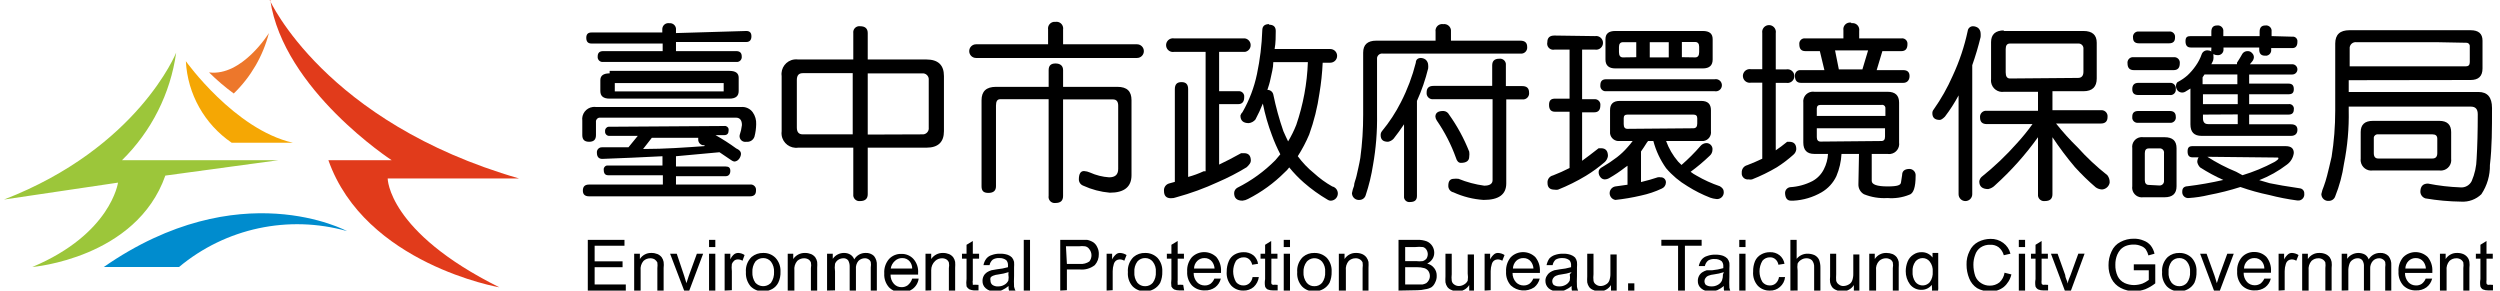
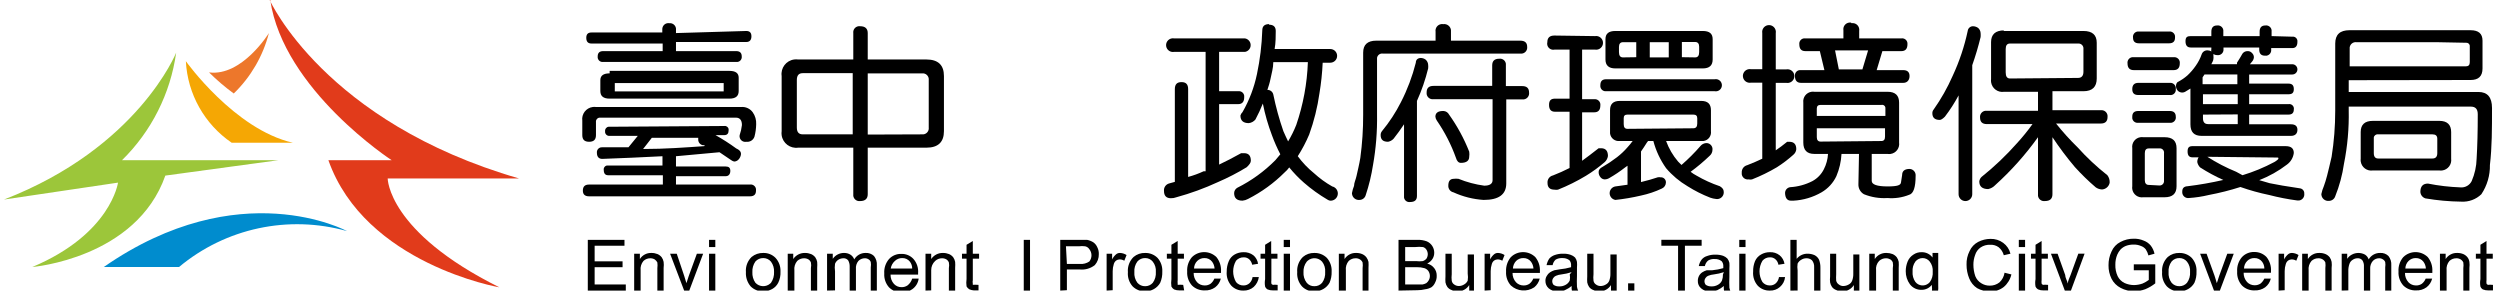
<svg xmlns="http://www.w3.org/2000/svg" version="1.1" id="圖層_1" x="0px" y="0px" width="360px" height="41.843px" viewBox="0 230.433 360 41.843" enable-background="new 0 230.433 360 41.843" xml:space="preserve">
  <g>
    <path d="M85.82,245.841h20.908c0.652-0.057,1.286,0.234,1.669,0.766c0.354,0.503,0.526,1.11,0.492,1.725   c-0.01,0.601-0.093,1.197-0.246,1.778c-0.165,0.496-0.658,0.806-1.177,0.739c-0.445,0.083-0.874-0.211-0.957-0.656   c-0.02-0.1-0.02-0.202,0-0.302c0.161-0.47,0.271-0.956,0.328-1.45c0-0.712-0.301-1.067-0.876-1.067H86.449   c-0.315-0.034-0.599,0.194-0.633,0.51c-0.005,0.049-0.004,0.099,0.003,0.146v1.861c0,0.657-0.328,0.958-0.985,0.958   c-0.656,0-0.984-0.301-0.984-0.958v-2.08c-0.13-0.958,0.542-1.841,1.501-1.97C85.506,245.819,85.664,245.819,85.82,245.841    M104.292,248.577c0.298-0.05,0.58,0.152,0.629,0.45c0.01,0.06,0.01,0.12,0,0.179c0,0.438-0.191,0.685-0.629,0.685h-1.259   c1.031,0.578,2.027,1.218,2.982,1.916c0.438,0.191,0.685,0.438,0.685,0.793c0,0.356-0.329,1.095-0.985,1.095   c-0.147-0.038-0.287-0.103-0.41-0.191l-1.697-1.149l0,0l-6.267,0.575v1.478h7.17c0.438,0,0.656,0.191,0.656,0.629   c0,0.438-0.219,0.767-0.656,0.767h-7.17v1.204h10.646c0.418-0.065,0.81,0.22,0.875,0.639c0.013,0.078,0.013,0.158,0,0.237   c0,0.547-0.273,0.82-0.875,0.82H84.834c-0.602,0-0.902-0.273-0.902-0.82c0-0.603,0.301-0.876,0.902-0.876h10.618v-1.341h-7.881   c-0.411,0-0.63-0.246-0.63-0.767c-0.049-0.298,0.152-0.58,0.451-0.629c0.059-0.01,0.119-0.01,0.179,0h7.826v-1.341   c-2.982,0.164-5.856,0.273-8.675,0.383c-0.492,0-0.767-0.301-0.767-0.876c-0.046-0.39,0.232-0.744,0.622-0.791   c0.048-0.006,0.097-0.007,0.145-0.003c1.286,0,2.545,0,3.776,0L91.84,250h-4.05c-0.331,0.033-0.626-0.207-0.66-0.538   c-0.005-0.049-0.004-0.098,0.003-0.146c-0.033-0.316,0.195-0.6,0.511-0.633c0.049-0.006,0.098-0.004,0.146,0.003L104.292,248.577z    M107.466,234.894c0.493,0,0.739,0.246,0.739,0.766c0,0.521-0.246,0.821-0.739,0.821H97.341v1.313h8.675   c0.521,0,0.794,0.246,0.794,0.767c0.048,0.39-0.229,0.745-0.619,0.793c-0.058,0.008-0.116,0.008-0.175,0H86.86   c-0.39,0.049-0.745-0.229-0.794-0.618c-0.007-0.059-0.007-0.117,0-0.175c0-0.521,0.274-0.767,0.794-0.767h8.565V236.7H85.163   c-0.493,0-0.739-0.273-0.739-0.821c0-0.52,0.246-0.766,0.739-0.766H95.37v-0.438c-0.021-0.482,0.354-0.892,0.837-0.913   c0.059-0.002,0.118,0.001,0.176,0.011c0.481-0.05,0.911,0.3,0.961,0.781c0.007,0.067,0.006,0.136-0.003,0.203v0.438   L107.466,234.894z M87.79,240.64h17.24c0.903,0,1.341,0.329,1.341,0.985v1.916c0,0.738-0.438,1.095-1.341,1.095H87.79   c-0.903,0-1.341-0.356-1.341-1.095v-1.561c0-0.656,0.438-0.984,1.341-0.984 M104.21,243.596c0,0,0,0,0-0.411v-0.465   c0-0.219,0-0.328,0-0.328H88.53c0,0,0,0,0,0.328v0.465c0,0.274,0,0.411,0,0.411H104.21z M101.473,251.341h-0.273   c-0.398-0.081-0.679-0.441-0.656-0.848c0,0,0-0.165,0-0.22h-6.678l-1.259,1.615c3.147,0,6.103-0.22,8.812-0.411" />
    <path d="M114.938,238.999h7.936v-3.804c-0.064-0.479,0.271-0.921,0.751-0.985c0.077-0.011,0.156-0.011,0.234,0   c0.712,0,1.095,0.328,1.095,0.985v3.804h8.456c1.669,0,2.518,0.794,2.518,2.381v7.937c0,1.587-0.849,2.381-2.518,2.381h-8.456   v6.704c0,0.657-0.383,0.985-1.095,0.985c-0.479,0.064-0.92-0.271-0.985-0.751c-0.011-0.077-0.011-0.156,0-0.234v-6.704h-7.936   c-1.152,0.162-2.219-0.641-2.381-1.793c-0.028-0.195-0.028-0.394,0-0.588v-7.937c-0.163-1.152,0.64-2.219,1.792-2.381   C114.544,238.971,114.742,238.971,114.938,238.999 M122.791,249.781v-8.812h-7.197c-0.574,0-0.849,0.328-0.849,0.984v6.842   c0,0.657,0.274,0.985,0.849,0.985H122.791z M132.78,249.781c0.481,0.05,0.911-0.301,0.961-0.781   c0.007-0.068,0.006-0.137-0.003-0.204v-6.814c0.063-0.479-0.274-0.919-0.754-0.981c-0.067-0.01-0.136-0.011-0.204-0.003h-7.826   v8.812L132.78,249.781z" />
-     <path d="M151.99,233.58c0.523-0.082,1.013,0.275,1.095,0.798c0.016,0.099,0.016,0.199,0,0.297v2.135h10.646   c0.544,0,0.985,0.441,0.985,0.985s-0.441,0.985-0.985,0.985h-23.179c-0.544,0-0.985-0.441-0.985-0.985s0.441-0.985,0.985-0.985l0,0   h10.372v-2.135c-0.08-0.522,0.279-1.011,0.802-1.091C151.814,233.57,151.903,233.569,151.99,233.58 M143.425,242.939h7.581v-2.408   c0-0.656,0.328-0.958,0.984-0.958c0.657,0,1.095,0.302,1.095,0.958v2.408h7.827c1.368,0,2.025,0.63,2.025,1.916v10.81   c0,1.669-1.04,2.518-3.12,2.518c-1.325-0.116-2.621-0.458-3.831-1.013c-0.379-0.139-0.631-0.499-0.63-0.903   c0-0.793,0.246-1.204,0.739-1.204c0.303,0.018,0.6,0.092,0.876,0.219c0.864,0.389,1.791,0.621,2.736,0.685   c0.876,0,1.313-0.383,1.313-1.204v-9.113c0-0.602-0.246-0.902-0.767-0.902h-7.17v13.901c0,0.685-0.355,1.013-1.095,1.013   c-0.479,0.067-0.921-0.267-0.988-0.745c-0.013-0.089-0.012-0.179,0.004-0.268v-13.929h-6.979c-0.411,0-0.603,0.301-0.603,0.902   v11.631c0,0.657-0.383,0.958-1.095,0.958c-0.711,0-0.984-0.301-0.984-0.958v-12.396   C141.346,243.569,142.03,242.939,143.425,242.939" />
    <path d="M179.275,235.961c0.537,0.091,0.898,0.599,0.808,1.136c-0.069,0.414-0.394,0.738-0.808,0.808h-3.722v5.665h2.736   c0.418-0.065,0.811,0.22,0.876,0.638c0.013,0.079,0.013,0.159,0,0.237c0,0.657-0.301,0.985-0.876,0.985h-2.736v8.703   c0.931-0.438,1.998-0.985,3.175-1.643h0.41c0.657,0,0.985,0.355,0.985,1.095c0,0.273-0.219,0.575-0.603,0.931   c-1.325,0.809-2.706,1.521-4.132,2.135c-1.934,0.895-3.938,1.626-5.993,2.188c-0.253,0.097-0.522,0.144-0.794,0.138   c-0.656,0-0.985-0.356-0.985-1.04c-0.056-0.506,0.272-0.975,0.767-1.095l0.794-0.219v-13.355c0-0.684,0.301-1.012,0.958-1.012   c0.656,0,0.957,0.328,0.957,1.012v12.644c0.771-0.209,1.521-0.483,2.244-0.821h0.273v-17.186h-4.542   c-0.537,0.091-1.045-0.271-1.136-0.808c-0.09-0.537,0.271-1.045,0.809-1.136c0.107-0.018,0.219-0.018,0.327,0H179.275z    M182.75,233.991c0.63,0,0.958,0.301,0.958,0.903c0,0.602,0,1.778-0.164,2.6h8.018c0.545,0,0.985,0.44,0.985,0.984   c0,0.545-0.44,0.985-0.985,0.985h-1.095c-0.067,1.477-0.223,2.948-0.465,4.406c-0.288,2.024-0.783,4.015-1.478,5.938   c-0.458,1.084-1.008,2.128-1.643,3.12c0.675,0.919,1.466,1.747,2.354,2.463c0.793,0.726,1.665,1.358,2.601,1.888   c0.561,0.124,0.914,0.68,0.79,1.24c-0.111,0.504-0.576,0.851-1.092,0.813c-0.126-0.022-0.247-0.068-0.355-0.137   c-1.215-0.712-2.36-1.536-3.421-2.463c-0.764-0.668-1.469-1.4-2.107-2.189c-0.189,0.263-0.41,0.501-0.656,0.711   c-1.547,1.549-3.33,2.842-5.281,3.832c-0.246,0.135-0.516,0.218-0.794,0.246c-0.794,0-1.204-0.355-1.204-1.095   c0.008-0.319,0.186-0.611,0.465-0.767c2.029-1.015,3.878-2.355,5.474-3.968l0.711-0.849c-0.46-0.885-0.862-1.799-1.204-2.736   c-0.563-1.484-1.003-3.013-1.313-4.57c-0.312,0.786-0.668,1.554-1.067,2.299c-0.239,0.291-0.583,0.478-0.957,0.521   c-0.794,0-1.204-0.356-1.204-1.095c0.056-0.188,0.159-0.357,0.301-0.493c0.978-1.703,1.679-3.551,2.08-5.473   c0.438-2.072,0.695-4.178,0.766-6.295c0-0.602,0.328-0.902,0.985-0.902 M182.477,243.378L182.477,243.378   c0.413-0.024,0.783,0.253,0.876,0.656c0.367,1.79,0.852,3.555,1.45,5.282c0.219,0.52,0.465,1.012,0.684,1.478   c0.458-0.76,0.852-1.557,1.177-2.381c0.998-2.912,1.561-5.955,1.67-9.031h-4.98c0,0.849-0.247,1.615-0.384,2.326   c-0.137,0.712-0.301,1.149-0.465,1.67" />
    <path d="M207.818,233.909c0.538-0.08,1.039,0.292,1.119,0.83c0.013,0.088,0.014,0.177,0.003,0.265v1.286h9.988   c0.657,0,0.985,0.301,0.985,0.875c0.064,0.479-0.271,0.921-0.75,0.985c-0.078,0.011-0.157,0.011-0.235,0h-19.785   c-0.403-0.065-0.783,0.208-0.849,0.61c-0.013,0.079-0.013,0.159,0,0.238v7.937c0.04,2.421-0.152,4.84-0.574,7.225   c-0.23,1.496-0.588,2.97-1.067,4.405c-0.119,0.386-0.473,0.651-0.876,0.657c-0.541,0.061-1.028-0.329-1.089-0.87   c-0.004-0.038-0.006-0.076-0.006-0.115c0.063-0.356,0.164-0.705,0.301-1.04c0-0.438,0.246-0.903,0.356-1.423   c0.109-0.521,0.41-1.725,0.547-2.6c0.28-2.068,0.417-4.153,0.41-6.239v-8.922c0-1.149,0.63-1.724,1.889-1.724h8.538v-1.286   c-0.082-0.523,0.275-1.013,0.798-1.095C207.619,233.893,207.719,233.893,207.818,233.909 M204.561,238.78   c0.267-0.002,0.527,0.084,0.739,0.246c0.212,0.189,0.34,0.455,0.355,0.739c0.018,0.173,0.018,0.347,0,0.52   c-0.392,1.606-0.933,3.173-1.614,4.68v13.683c0,0.603-0.329,0.876-0.985,0.876c-0.418,0.065-0.811-0.22-0.876-0.639   c-0.012-0.078-0.012-0.158,0-0.237v-10.316c-0.492,0.738-0.985,1.423-1.505,2.079c-0.211,0.228-0.489,0.381-0.794,0.438   c-0.711,0-1.067-0.301-1.067-0.958c-0.009-0.209,0.06-0.413,0.192-0.574c1.065-1.289,1.983-2.693,2.736-4.188   c0.923-1.802,1.639-3.702,2.135-5.665c0-0.465,0.328-0.684,0.738-0.684 M219.201,242.83c0.657,0,0.985,0.301,0.985,0.931   c0.065,0.479-0.271,0.92-0.75,0.985c-0.078,0.011-0.157,0.011-0.235,0h-2.299v12.096c0,1.587-1.066,2.381-3.256,2.381   c-1.505-0.096-2.98-0.467-4.352-1.095c-0.448-0.094-0.762-0.5-0.738-0.958c0-0.639,0.246-0.967,0.738-0.985   c0.245-0.033,0.494-0.033,0.739,0c1.185,0.482,2.426,0.813,3.694,0.985c0.793,0,1.204-0.273,1.204-0.794v-11.657h-8.511   c-0.479,0.064-0.921-0.271-0.985-0.751c-0.011-0.078-0.011-0.156,0-0.234c0-0.63,0.328-0.931,0.985-0.931h8.456v-2.955   c0-0.63,0.328-0.958,1.013-0.958c0.464-0.065,0.893,0.259,0.957,0.723c0.012,0.078,0.012,0.157,0,0.235v2.982H219.201z    M207.872,246.415c0.338,0.021,0.64,0.219,0.794,0.521c1.181,1.653,2.155,3.445,2.9,5.336c0.036,0.245,0.036,0.494,0,0.739   c0,0.574-0.41,0.875-1.204,0.875c-0.328,0-0.574-0.246-0.712-0.738c-0.679-1.89-1.599-3.683-2.736-5.337   c-0.122-0.169-0.198-0.367-0.219-0.574c0-0.548,0.383-0.821,1.095-0.821" />
    <path d="M229.683,235.633c0.537-0.09,1.045,0.271,1.136,0.808c0.09,0.537-0.271,1.045-0.809,1.136   c-0.108,0.018-0.219,0.018-0.327,0h-1.86v7.143h1.751c0.436-0.05,0.829,0.263,0.879,0.697c0.008,0.068,0.007,0.138-0.003,0.205   c0,0.657-0.301,0.985-0.876,0.985h-1.751v6.979c0.656-0.475,1.45-1.076,2.381-1.806h0.355c0.656,0,0.985,0.383,0.985,1.122   c-0.049,0.323-0.202,0.621-0.438,0.848c-0.854,0.741-1.77,1.409-2.736,1.998c-1.284,0.774-2.629,1.443-4.022,1.998   c-0.163,0.03-0.33,0.03-0.493,0c-0.684,0-1.013-0.329-1.013-0.958c-0.053-0.515,0.289-0.986,0.794-1.095   c0.812-0.314,1.606-0.671,2.381-1.067v-8.101h-2.08c-0.602,0-0.875-0.328-0.875-0.985c0-0.656,0.273-0.902,0.875-0.902h2.08v-7.061   h-2.162c-0.472,0.104-0.939-0.192-1.045-0.665c-0.029-0.133-0.027-0.271,0.005-0.402c0-0.63,0.329-0.958,1.013-0.958   L229.683,235.633z M233.24,244.965h11.74c0.931,0,1.396,0.438,1.396,1.341v3.011c0.096,0.688-0.385,1.324-1.074,1.42   c-0.106,0.015-0.215,0.016-0.321,0.003h-5.063c0.393,1.08,0.977,2.081,1.724,2.955l0.493,0.493   c0.977-0.846,1.891-1.761,2.736-2.737c0.193-0.229,0.468-0.376,0.766-0.41c0.481-0.05,0.912,0.301,0.961,0.781   c0.007,0.068,0.006,0.137-0.003,0.204c-0.009,0.328-0.158,0.637-0.41,0.848c-0.862,0.825-1.776,1.593-2.736,2.299   c0.265,0.209,0.549,0.392,0.848,0.548c1.067,0.624,2.195,1.138,3.366,1.532c0.355,0.219,0.548,0.466,0.548,0.739   c0.081,0.522-0.275,1.013-0.798,1.095c-0.099,0.015-0.199,0.015-0.297,0c-0.29-0.028-0.575-0.093-0.849-0.191   c-1.136-0.442-2.227-0.992-3.257-1.643c-1.168-0.688-2.213-1.567-3.092-2.6c-0.842-1.184-1.463-2.51-1.834-3.913h-0.766   l-0.165,0.219c-0.301,0.492-0.602,0.931-0.848,1.286v4.406c0.902-0.22,1.696-0.438,2.408-0.685c0.135-0.03,0.275-0.03,0.41,0   c0.392-0.031,0.734,0.261,0.767,0.652c0.003,0.038,0.003,0.076,0,0.114c-0.012,0.37-0.235,0.7-0.575,0.848   c-0.961,0.454-1.971,0.793-3.01,1.013c-1.218,0.286-2.451,0.497-3.694,0.63c-0.537-0.091-0.898-0.599-0.809-1.136   c0.07-0.413,0.395-0.737,0.809-0.808l1.751-0.246v-2.736l-0.383,0.273c-0.711,0.555-1.461,1.058-2.244,1.505   c-0.199,0.12-0.425,0.186-0.657,0.191c-0.235-0.006-0.456-0.116-0.602-0.301c-0.19-0.219-0.289-0.504-0.273-0.794   c0-0.273,0.191-0.52,0.574-0.711c0.723-0.421,1.417-0.887,2.08-1.396c0.548-0.424,1.052-0.9,1.505-1.424   c0.264-0.286,0.51-0.588,0.739-0.902h-1.861c-0.69,0.082-1.316-0.411-1.398-1.102c-0.013-0.106-0.012-0.215,0.003-0.321v-3.011   C231.845,245.402,232.31,244.965,233.24,244.965 M246.924,241.844c0.476-0.085,0.931,0.232,1.016,0.708   c0.085,0.477-0.231,0.932-0.708,1.017c-0.102,0.018-0.206,0.018-0.308,0h-15.627c-0.42,0.048-0.8-0.254-0.848-0.675   c-0.007-0.058-0.007-0.116,0-0.174c0-0.602,0.273-0.876,0.848-0.876H246.924z M232.612,234.894h12.588   c0.958,0,1.423,0.383,1.423,1.176v2.929c0,0.849-0.465,1.286-1.423,1.286h-12.588c-0.958,0-1.424-0.438-1.424-1.286v-2.929   C231.188,235.277,231.654,234.894,232.612,234.894 M235.621,238.671v-2.162h-1.915c-0.384,0-0.575,0.246-0.575,0.684v0.739   c0,0.52,0.191,0.767,0.575,0.767L235.621,238.671z M243.831,248.905c0.383,0,0.574-0.219,0.574-0.684v-0.767   c0-0.355-0.191-0.52-0.574-0.52h-9.469c-0.383,0-0.547,0.164-0.547,0.52v0.849c0,0.465,0.164,0.684,0.547,0.684L243.831,248.905z    M240.301,236.509h-2.736v2.189h2.736V236.509z M244.105,238.698c0.383,0,0.575-0.247,0.575-0.767v-0.767   c0-0.438-0.192-0.684-0.575-0.684h-1.915v2.189L244.105,238.698z" />
    <path d="M257.24,240.422c0.537-0.09,1.045,0.271,1.135,0.808c0.091,0.537-0.271,1.045-0.808,1.136   c-0.108,0.018-0.219,0.018-0.327,0h-1.532v9.715c0.492-0.328,1.04-0.739,1.642-1.231h0.301c0.685,0,1.013,0.355,1.013,1.067   c-0.023,0.295-0.161,0.569-0.383,0.766c-0.75,0.678-1.556,1.291-2.408,1.834c-1.146,0.678-2.346,1.264-3.585,1.751   c-0.162,0.033-0.33,0.033-0.492,0c-0.479,0.065-0.921-0.271-0.985-0.75c-0.011-0.078-0.011-0.157,0-0.234   c-0.027-0.501,0.307-0.95,0.793-1.067c0.821-0.329,1.561-0.63,2.162-0.931v-10.946h-1.642c-0.537,0.09-1.045-0.271-1.135-0.809   c-0.091-0.536,0.271-1.044,0.808-1.135c0.108-0.019,0.219-0.019,0.327,0h1.642v-5.199c-0.09-0.537,0.271-1.045,0.808-1.136   c0.537-0.09,1.045,0.271,1.136,0.809c0.019,0.108,0.019,0.219,0,0.327v5.227H257.24z M267.695,252.599h-2.518   c-0.059,1.103-0.309,2.186-0.739,3.202c-0.459,0.974-1.203,1.785-2.135,2.326c-1.236,0.715-2.624,1.128-4.05,1.204h-0.355   c-0.548,0-0.821-0.383-0.849-1.095c-0.004-0.429,0.313-0.793,0.739-0.849c1.116-0.066,2.207-0.364,3.201-0.875   c0.709-0.384,1.282-0.976,1.643-1.697c0.354-0.688,0.56-1.443,0.602-2.217h-1.971c-1.066,0-1.587-0.547-1.587-1.642v-5.747   c-0.099-0.765,0.44-1.464,1.205-1.563c0.127-0.016,0.256-0.015,0.382,0.004h10.536c1.122,0,1.67,0.52,1.67,1.56v5.747   c0.116,0.792-0.433,1.529-1.225,1.646c-0.147,0.021-0.298,0.021-0.445-0.004h-2.271v3.886c0,0.521,0.767,0.794,2.271,0.794   c1.506,0,1.889-0.191,1.943-0.574l0.164-1.067c0-0.548,0.328-0.849,0.985-0.876c0.497-0.032,0.927,0.345,0.96,0.843   c0.003,0.047,0.002,0.095-0.002,0.143c0,1.642-0.302,2.572-0.931,2.736c-0.989,0.397-2.058,0.557-3.12,0.466   c-1.157,0.074-2.317-0.112-3.394-0.548c-0.515-0.297-0.821-0.856-0.793-1.45L267.695,252.599z M266.627,233.772   c0.522-0.082,1.013,0.274,1.095,0.798c0.016,0.098,0.016,0.198,0,0.296v1.095h6.075c0.418-0.063,0.809,0.225,0.872,0.644   c0.011,0.067,0.012,0.137,0.004,0.205c0,0.657-0.302,0.985-0.876,0.985h-2.736l-0.821,2.736h3.831c0.603,0,0.903,0.301,0.903,0.849   c0,0.547-0.301,0.985-0.903,0.985h-14.723c-0.575,0-0.876-0.329-0.876-0.985c-0.05-0.42,0.25-0.802,0.67-0.852   c0.068-0.008,0.138-0.007,0.206,0.003h3.366l-0.657-2.736h-2.08c-0.602,0-0.875-0.328-0.875-0.985   c-0.051-0.42,0.25-0.802,0.67-0.852c0.068-0.008,0.138-0.007,0.205,0.003h5.474v-1.177c-0.082-0.522,0.275-1.013,0.798-1.094   c0.099-0.016,0.198-0.016,0.297,0 M261.619,247.127h9.879v-1.067c0.038-0.254-0.137-0.491-0.391-0.529   c-0.062-0.009-0.124-0.006-0.184,0.009h-8.758c-0.355,0-0.547,0.165-0.547,0.521V247.127z M270.924,250.739   c0.355,0,0.52-0.219,0.52-0.63v-1.204h-9.824v1.286c0,0.411,0.191,0.63,0.547,0.63L270.924,250.739z M264.793,240.422h3.394   l0.821-2.736h-4.762L264.793,240.422z" />
    <path d="M284.115,234.21c0.265,0.006,0.522,0.092,0.738,0.246c0.212,0.189,0.341,0.455,0.355,0.739   c0.017,0.191,0.017,0.383,0,0.574c-0.333,1.369-0.735,2.722-1.204,4.051v18.581c0,0.544-0.44,0.985-0.984,0.985   c-0.545,0-0.985-0.441-0.985-0.985v-14.23c-0.573,1.073-1.232,2.099-1.971,3.065c-0.328,0.328-0.574,0.465-0.739,0.465   c-0.711,0-1.066-0.328-1.066-0.958c-0.008-0.199,0.061-0.396,0.191-0.547c1.072-1.519,1.988-3.142,2.736-4.844   c0.962-2.064,1.687-4.231,2.162-6.458c0.043-0.402,0.39-0.701,0.794-0.685 M288.492,234.894h11.521   c1.287,0,1.916,0.574,1.916,1.696v5.145c0,1.204-0.629,1.834-1.916,1.834h-4.46v2.736h6.951c0.479-0.063,0.919,0.274,0.981,0.754   c0.01,0.067,0.011,0.136,0.003,0.204c0,0.656-0.328,0.958-0.984,0.958h-6.432c0.958,1.204,1.99,2.347,3.093,3.42   c1.314,1.462,2.752,2.808,4.296,4.023c0.242,0.312,0.359,0.701,0.329,1.095c-0.109,0.528-0.557,0.92-1.095,0.958   c-0.324-0.013-0.637-0.117-0.903-0.302c-1.064-0.91-2.07-1.889-3.011-2.928c-1.158-1.368-2.236-2.803-3.229-4.297v8.21   c0,0.657-0.355,0.985-1.095,0.985c-0.479,0.064-0.92-0.271-0.985-0.751c-0.01-0.077-0.01-0.156,0-0.234v-8.21   c-1.799,2.514-3.863,4.825-6.157,6.896c-0.271,0.291-0.624,0.491-1.013,0.574c-0.848,0-1.286-0.383-1.286-1.094   c0.028-0.251,0.145-0.484,0.329-0.657c1.842-1.474,3.555-3.104,5.117-4.871c0.794-0.866,1.534-1.78,2.217-2.736h-6.568   c-0.656,0-0.985-0.302-0.985-0.958c-0.049-0.481,0.301-0.911,0.782-0.961c0.067-0.007,0.136-0.006,0.203,0.003h7.361v-2.736h-4.871   c-0.896,0.144-1.737-0.466-1.881-1.361c-0.025-0.156-0.027-0.315-0.007-0.473v-5.309c0-1.122,0.629-1.697,1.888-1.697    M299.247,241.653c0.492,0,0.767-0.301,0.767-0.876v-3.283c0.046-0.391-0.232-0.745-0.622-0.791   c-0.048-0.006-0.097-0.007-0.145-0.003h-9.797c-0.438,0-0.63,0.273-0.63,0.794v3.365c0,0.575,0.192,0.876,0.63,0.876   L299.247,241.653z" />
    <path d="M313.012,238.671c0.436-0.05,0.829,0.263,0.879,0.697c0.008,0.068,0.007,0.138-0.003,0.205c0,0.63-0.301,0.958-0.876,0.958   h-5.746c-0.603,0-0.903-0.328-0.903-0.958c-0.065-0.433,0.232-0.837,0.666-0.902c0.079-0.012,0.158-0.012,0.237,0H313.012z    M312.438,242.365c0.436-0.05,0.829,0.263,0.879,0.698c0.008,0.067,0.007,0.137-0.003,0.204c0.05,0.421-0.25,0.802-0.671,0.853   c-0.068,0.008-0.137,0.007-0.205-0.004h-4.516c-0.602,0-0.876-0.273-0.876-0.849c0-0.574,0.274-0.902,0.876-0.902H312.438z    M312.438,246.415c0.574,0,0.876,0.273,0.876,0.821c0.065,0.418-0.221,0.81-0.639,0.876c-0.079,0.012-0.159,0.012-0.237,0h-4.516   c-0.418,0.065-0.811-0.221-0.876-0.639c-0.012-0.079-0.012-0.159,0-0.237c0-0.548,0.274-0.821,0.876-0.821H312.438z    M308.634,250.191h3.064c1.149,0,1.725,0.521,1.725,1.588v5.473c0,1.067-0.575,1.587-1.725,1.587h-3.064   c-0.763,0.115-1.474-0.41-1.588-1.173c-0.021-0.137-0.021-0.276,0-0.414v-5.473c-0.114-0.763,0.411-1.474,1.174-1.588   C308.357,250.171,308.496,250.171,308.634,250.191 M312.328,234.976c0.418-0.066,0.81,0.22,0.875,0.638   c0.013,0.079,0.013,0.159,0,0.237c0,0.548-0.273,0.821-0.875,0.821h-4.297c-0.602,0-0.876-0.273-0.876-0.821   c-0.065-0.418,0.221-0.81,0.639-0.875c0.079-0.013,0.159-0.013,0.237,0H312.328z M310.933,257.142   c0.346,0.031,0.652-0.224,0.684-0.569c0.004-0.038,0.004-0.076,0-0.115v-3.968c0.049-0.329-0.178-0.635-0.507-0.684   c-0.059-0.009-0.118-0.009-0.177,0h-1.506c-0.383,0-0.574,0.219-0.574,0.684v3.886c0,0.438,0.191,0.685,0.574,0.685   L310.933,257.142z M330.089,235.715c0.359-0.049,0.689,0.203,0.738,0.563c0.008,0.058,0.008,0.117,0,0.176   c0,0.602-0.246,0.903-0.738,0.903h-3.038v0.219c0.05,0.436-0.263,0.829-0.698,0.879c-0.068,0.008-0.137,0.007-0.205-0.004   c-0.547,0-0.82-0.301-0.82-0.875v-0.302h-5.146v0.22c0.05,0.436-0.263,0.828-0.697,0.879c-0.068,0.008-0.138,0.007-0.205-0.004   c-0.196,0.009-0.389-0.05-0.548-0.164c0.013,0.091,0.013,0.184,0,0.273c0.019,0.137,0.019,0.274,0,0.411   c0,0.273-0.191,0.547-0.301,0.793h3.694c-0.014-0.072-0.014-0.146,0-0.219c0.273-0.438,0.547-0.848,0.794-1.313   c0.172-0.233,0.448-0.367,0.738-0.355c0.241-0.013,0.475,0.088,0.63,0.273c0.171,0.153,0.271,0.372,0.273,0.603   c-0.012,0.209-0.088,0.41-0.219,0.574l-0.356,0.438h6.104c0.407,0.001,0.738,0.332,0.738,0.739c0,0.408-0.331,0.739-0.738,0.739   h-6.213v1.313h5.665c0.521,0,0.767,0.246,0.767,0.793c0,0.548-0.246,0.739-0.767,0.739h-5.665v1.423h5.665   c0.356-0.066,0.7,0.169,0.767,0.525c0.015,0.08,0.015,0.161,0,0.241c0,0.492-0.246,0.739-0.767,0.739h-5.665v1.396h6.021   c0.63,0,0.931,0.273,0.931,0.793c0,0.521-0.301,0.876-0.931,0.876h-12.861c-1.095,0-1.615-0.547-1.615-1.669v-5.146l-0.629,0.384   c-0.158,0.118-0.35,0.186-0.548,0.191c-0.233,0.002-0.459-0.086-0.629-0.246c-0.177-0.185-0.274-0.43-0.273-0.685   c-0.008-0.213,0.071-0.42,0.219-0.574c0.513-0.259,0.991-0.58,1.423-0.958c0.451-0.42,0.854-0.889,1.204-1.396   c0.358-0.505,0.645-1.058,0.849-1.643c0.124-0.37,0.486-0.607,0.875-0.574c0.187,0,0.368,0.057,0.521,0.164   c-0.029-0.117-0.029-0.239,0-0.355v-0.22h-2.956c-0.52,0-0.766-0.301-0.766-0.902c0-0.603,0.246-0.739,0.766-0.739h2.956v-0.629   c0-0.603,0.273-0.903,0.821-0.903c0.433-0.065,0.837,0.232,0.902,0.666c0.012,0.079,0.012,0.158,0,0.237v0.629h5.228v-0.629   c0-0.603,0.273-0.903,0.82-0.903c0.434-0.065,0.838,0.232,0.903,0.666c0.012,0.079,0.012,0.158,0,0.237v0.629L330.089,235.715z    M315.722,251.477h13.409c0.793,0,1.177,0.329,1.177,0.985c-0.084,0.669-0.44,1.273-0.985,1.67   c-1.219,0.933-2.564,1.688-3.995,2.243l1.505,0.438c1.04,0.219,2.49,0.465,4.351,0.738c0.383,0.044,0.662,0.383,0.63,0.767   c0.064,0.479-0.271,0.92-0.75,0.985c-0.078,0.011-0.157,0.011-0.235,0c-1.374-0.181-2.735-0.445-4.077-0.794   c-1.402-0.289-2.782-0.673-4.133-1.149c-1.489,0.477-3.006,0.86-4.542,1.149c-0.943,0.229-1.905,0.375-2.874,0.438   c-0.464,0.063-0.892-0.263-0.955-0.727c-0.009-0.068-0.01-0.137-0.003-0.204c0-0.493,0.247-0.739,0.767-0.767   c1.729-0.211,3.446-0.513,5.145-0.903c-1.156-0.517-2.272-1.12-3.339-1.806c-0.21-0.209-0.354-0.476-0.41-0.767   c-0.006-0.242,0.061-0.48,0.191-0.684h-0.875c-0.493,0-0.712-0.274-0.712-0.849C315.01,251.669,315.229,251.477,315.722,251.477    M317.172,241.571v0.985h5.008v-1.396h-4.734l-0.219,0.328 M317.227,245.429h5.008v-1.423h-5.008V245.429z M317.227,246.935v0.52   c0,0.574,0.246,0.849,0.738,0.849h4.27v-1.396L317.227,246.935z M317.856,253.01c1.318,0.845,2.711,1.568,4.16,2.161l0.903,0.493   c1.581-0.478,3.112-1.11,4.569-1.889c0.411-0.246,0.603-0.41,0.603-0.52s0-0.137-0.219-0.137L317.856,253.01z" />
    <path d="M338.216,241.981v1.697h18.691c1.286,0,1.943,0.766,1.943,2.299c0,2.955,0,5.664-0.302,8.21   c0.03,1.497-0.4,2.968-1.231,4.214c-0.773,0.747-1.826,1.135-2.9,1.067c-1.725-0.021-3.444-0.177-5.145-0.465   c-0.417-0.125-0.712-0.497-0.739-0.931c0-0.821,0.383-1.204,1.095-1.204c1.543,0.307,3.107,0.49,4.68,0.547   c0.673,0.06,1.313-0.299,1.614-0.902c0.442-1.021,0.684-2.117,0.712-3.229c0.109-1.824,0.164-3.959,0.164-6.404   c0-0.738-0.328-1.094-0.985-1.094h-17.597v0.547c0.054,2.581-0.176,5.159-0.684,7.689c-0.232,1.604-0.655,3.176-1.259,4.68   c-0.129,0.391-0.492,0.654-0.903,0.657c-0.541,0.061-1.028-0.329-1.089-0.87c-0.004-0.038-0.006-0.076-0.006-0.115   c0.078-0.386,0.197-0.762,0.355-1.122c0.164-0.465,0.329-0.958,0.466-1.505c0.137-0.548,0.465-1.861,0.656-2.736   c0.349-2.19,0.522-4.405,0.521-6.623V236.7c0-1.286,0.684-1.916,2.052-1.916h17.433c1.149,0,1.724,0.493,1.724,1.506v3.995   c0,1.122-0.574,1.669-1.724,1.669L338.216,241.981z M350.942,236.509h-11.604c-0.479-0.065-0.92,0.271-0.985,0.75   c-0.01,0.078-0.01,0.157,0,0.235v2.49h16.748c0.356,0,0.548-0.191,0.548-0.603v-2.217c0.048-0.268-0.131-0.523-0.399-0.57   c-0.049-0.009-0.099-0.011-0.148-0.004L350.942,236.509z M341.692,247.838h9.578c1.122,0,1.697,0.548,1.697,1.615v3.831   c0.113,0.823-0.462,1.583-1.286,1.696c-0.136,0.02-0.274,0.02-0.411,0h-9.578c-0.837,0.127-1.618-0.448-1.745-1.285   c-0.021-0.137-0.022-0.274-0.006-0.411v-3.831C339.941,248.385,340.515,247.838,341.692,247.838 M350.284,253.257   c0.438,0,0.685-0.246,0.685-0.767v-2.08c0-0.438-0.246-0.629-0.685-0.629h-7.826c-0.298-0.05-0.58,0.152-0.63,0.45   c-0.01,0.06-0.01,0.12,0,0.179v2.08c0,0.521,0.22,0.767,0.63,0.767H350.284z" />
    <path fill="#008CCE" d="M14.832,268.883h10.946c6.719-5.606,15.769-7.541,24.191-5.172c0,0-15.489-8.401-35.028,5.172" />
    <path fill="#E13B1B" d="M38.832,230.433c0,0,7.882,17.596,35.904,25.696h-18.91c0,0,0,7.69,16.092,15.681   c0,0-19.348-3.339-24.63-18.308h9.113c0,0-15.571-10.125-17.487-23.069" />
    <path fill="#ED772B" d="M30.103,240.859c1.108,1.101,2.297,2.116,3.558,3.038c2.457-2.379,4.209-5.391,5.063-8.702   C38.723,235.195,34.865,241.462,30.103,240.859" />
    <path fill="#F5A704" d="M26.764,239.245c0,0,7.006,9.824,15.407,11.74H33.36C29.448,248.316,27.008,243.973,26.764,239.245" />
    <path fill="#9CC63A" d="M25.368,238.013c0,0-5.474,13.684-24.794,21.154l16.42-2.436c0,0-1.013,7.389-12.342,12.15   c0,0,14.969-1.231,19.156-13.163l16.282-2.217H17.569C21.807,249.343,24.55,243.896,25.368,238.013" />
    <path d="M84.643,272.276v-7.307h5.282v0.848h-4.297v2.244h4.022v0.849h-4.022v2.49h4.488v0.876H84.643z" />
    <path d="M91.321,272.276v-5.31h0.821v0.767c0.36-0.568,0.996-0.902,1.669-0.876c0.3-0.004,0.598,0.053,0.876,0.164   c0.236,0.103,0.443,0.263,0.602,0.466c0.136,0.197,0.229,0.421,0.273,0.656c0.037,0.291,0.037,0.585,0,0.876v3.257h-0.902v-3.229   c0.035-0.272,0.035-0.549,0-0.821c-0.09-0.176-0.221-0.326-0.384-0.438c-0.19-0.111-0.408-0.168-0.629-0.164   c-0.365-0.004-0.719,0.134-0.985,0.383c-0.322,0.379-0.471,0.875-0.41,1.368v2.901H91.321z" />
    <path d="M98.518,272.276l-2.025-5.31h0.958l1.067,3.175l0.328,1.067l0.328-1.013l1.177-3.229h0.903l-1.998,5.31H98.518z" />
    <path d="M102.103,266.009v-1.039h0.903v1.039H102.103z M102.103,272.276v-5.31h0.903v5.31H102.103z" />
-     <path d="M104.347,272.276v-5.31h0.82v0.821c0.121-0.287,0.309-0.54,0.548-0.739c0.174-0.128,0.386-0.195,0.602-0.191   c0.324,0.013,0.638,0.117,0.903,0.301l-0.301,0.821c-0.196-0.126-0.424-0.192-0.657-0.191c-0.187-0.004-0.369,0.054-0.52,0.164   c-0.157,0.133-0.279,0.302-0.355,0.492c-0.042,0.346-0.042,0.695,0,1.04v2.737L104.347,272.276z" />
    <path d="M107.411,269.621c-0.067-0.815,0.234-1.618,0.821-2.188c0.469-0.387,1.062-0.591,1.669-0.575   c0.667-0.022,1.312,0.236,1.779,0.712c0.489,0.536,0.745,1.245,0.711,1.97c0.028,0.558-0.084,1.113-0.328,1.615   c-0.194,0.382-0.5,0.696-0.876,0.902c-0.395,0.214-0.837,0.326-1.286,0.329c-0.674,0.02-1.326-0.237-1.806-0.712   C107.612,271.103,107.366,270.368,107.411,269.621z M108.342,269.621c-0.03,0.546,0.124,1.086,0.438,1.533   c0.577,0.619,1.547,0.654,2.166,0.078c0.027-0.025,0.054-0.052,0.078-0.078c0.314-0.458,0.468-1.006,0.438-1.561   c0.03-0.528-0.124-1.051-0.438-1.478c-0.275-0.335-0.688-0.526-1.122-0.52c-0.428-0.006-0.837,0.174-1.122,0.492   C108.466,268.536,108.312,269.076,108.342,269.621z" />
    <path d="M113.432,272.276v-5.31h0.794v0.767c0.377-0.564,1.018-0.896,1.696-0.876c0.3-0.004,0.598,0.053,0.876,0.164   c0.236,0.103,0.443,0.263,0.603,0.466c0.135,0.197,0.228,0.421,0.273,0.656c0.022,0.292,0.022,0.584,0,0.876v3.257h-0.903v-3.229   c0.052-0.271,0.052-0.55,0-0.821c-0.068-0.18-0.193-0.333-0.355-0.438c-0.191-0.111-0.409-0.168-0.63-0.164   c-0.365-0.004-0.718,0.134-0.985,0.383c-0.321,0.379-0.471,0.875-0.41,1.368v2.901H113.432z" />
    <path d="M119.097,272.276v-5.31h0.821v0.739c0.358-0.525,0.951-0.843,1.587-0.849c0.337-0.013,0.67,0.072,0.958,0.246   c0.252,0.162,0.444,0.402,0.547,0.685c0.333-0.577,0.949-0.932,1.615-0.931c0.453-0.034,0.9,0.125,1.231,0.438   c0.301,0.379,0.447,0.857,0.41,1.341v3.64h-0.876v-3.339c0.044-0.254,0.044-0.513,0-0.767c-0.052-0.159-0.158-0.295-0.301-0.383   c-0.161-0.111-0.353-0.168-0.547-0.164c-0.35-0.001-0.684,0.137-0.931,0.383c-0.272,0.329-0.4,0.753-0.356,1.177v3.093h-0.902   v-3.448c0.012-0.315-0.063-0.629-0.219-0.903c-0.173-0.213-0.439-0.325-0.712-0.301c-0.253,0.006-0.499,0.081-0.712,0.219   c-0.211,0.138-0.374,0.339-0.465,0.574c-0.055,0.363-0.055,0.732,0,1.095v2.737L119.097,272.276z" />
    <path d="M131.357,270.552h0.931c-0.08,0.619-0.418,1.176-0.931,1.532c-0.438,0.311-0.969,0.464-1.505,0.438   c-0.684,0.031-1.35-0.228-1.834-0.712c-0.485-0.547-0.732-1.267-0.684-1.997c-0.053-0.757,0.193-1.503,0.684-2.08   c0.459-0.492,1.107-0.762,1.779-0.739c0.65-0.021,1.277,0.238,1.724,0.712c0.501,0.561,0.748,1.304,0.685,2.053v0.219h-3.968   c-0.013,0.493,0.164,0.973,0.492,1.341c0.281,0.305,0.68,0.474,1.095,0.465c0.301,0.007,0.598-0.079,0.849-0.246   C130.997,271.288,131.237,270.943,131.357,270.552z M128.402,269.101h2.955c0.002-0.355-0.113-0.702-0.328-0.985   c-0.267-0.346-0.686-0.539-1.122-0.52c-0.387-0.005-0.761,0.143-1.04,0.41c-0.322,0.283-0.535,0.671-0.602,1.095H128.402z" />
    <path d="M133.273,272.276v-5.31h0.82v0.767c0.377-0.564,1.019-0.896,1.697-0.876c0.3-0.004,0.598,0.053,0.876,0.164   c0.236,0.103,0.443,0.263,0.602,0.466c0.136,0.197,0.229,0.421,0.273,0.656c0.022,0.292,0.022,0.584,0,0.876v3.257h-0.902v-3.229   c0.052-0.271,0.052-0.55,0-0.821c-0.069-0.18-0.193-0.333-0.356-0.438c-0.19-0.111-0.408-0.168-0.629-0.164   c-0.365-0.004-0.719,0.134-0.985,0.383c-0.375,0.345-0.584,0.832-0.575,1.341v2.901L133.273,272.276z" />
    <path d="M140.907,271.455v0.794h-0.684c-0.228-0.016-0.45-0.071-0.657-0.165c-0.161-0.101-0.293-0.242-0.383-0.41   c-0.05-0.354-0.05-0.713,0-1.067v-2.928h-0.657v-0.712h0.657v-1.286l0.902-0.547v1.833h0.903v0.712h-0.903v3.092   c-0.038,0.162-0.038,0.331,0,0.493c-0.017,0.054-0.017,0.11,0,0.164c0.099,0.028,0.203,0.028,0.302,0L140.907,271.455z" />
-     <path d="M145.232,271.619c-0.291,0.243-0.613,0.445-0.958,0.603c-0.315,0.114-0.649,0.17-0.985,0.164   c-0.487,0.042-0.972-0.116-1.341-0.438c-0.313-0.264-0.484-0.658-0.465-1.067c-0.005-0.246,0.052-0.491,0.164-0.711   c0.109-0.209,0.27-0.388,0.465-0.521c0.203-0.133,0.424-0.233,0.657-0.301l0.793-0.137c0.538-0.051,1.069-0.151,1.588-0.301v-0.246   c0.023-0.278-0.065-0.555-0.246-0.767c-0.292-0.217-0.65-0.324-1.013-0.301c-0.325-0.024-0.65,0.052-0.931,0.219   c-0.24,0.204-0.404,0.484-0.465,0.794h-0.876c0.063-0.338,0.204-0.656,0.41-0.931c0.204-0.252,0.481-0.434,0.794-0.521   c0.376-0.139,0.775-0.203,1.177-0.191c0.381-0.012,0.761,0.044,1.122,0.164c0.228,0.079,0.434,0.21,0.602,0.384   c0.148,0.183,0.252,0.398,0.301,0.629c0.02,0.273,0.02,0.548,0,0.821v1.204c-0.026,0.52-0.026,1.04,0,1.56   c0.054,0.229,0.137,0.449,0.247,0.657h-0.958C145.243,272.136,145.215,271.878,145.232,271.619z M145.232,269.621   c-0.472,0.156-0.958,0.266-1.45,0.329c-0.273,0.023-0.541,0.088-0.794,0.191c-0.145,0.052-0.269,0.147-0.355,0.273   c-0.041,0.144-0.041,0.295,0,0.438c-0.009,0.233,0.093,0.456,0.273,0.603c0.232,0.16,0.512,0.237,0.793,0.219   c0.316,0.013,0.629-0.063,0.903-0.219c0.266-0.137,0.478-0.358,0.603-0.63c0.056-0.289,0.056-0.586,0-0.875L145.232,269.621z" />
    <path d="M147.421,272.276v-7.307h0.902v7.307H147.421z" />
    <path d="M152.675,272.276v-7.307h2.736h1.122c0.32,0.063,0.626,0.184,0.903,0.355c0.254,0.179,0.453,0.426,0.574,0.711   c0.156,0.305,0.231,0.644,0.22,0.985c0.017,0.583-0.189,1.15-0.575,1.588c-0.612,0.481-1.387,0.707-2.162,0.629h-1.86v2.983   L152.675,272.276z M153.633,268.444h1.888c0.475,0.034,0.946-0.091,1.341-0.355c0.417-0.52,0.417-1.259,0-1.778   c-0.136-0.213-0.354-0.361-0.602-0.411c-0.3-0.041-0.604-0.041-0.903,0h-1.86L153.633,268.444z" />
    <path d="M159.353,272.276v-5.31h0.793v0.821c0.139-0.283,0.334-0.535,0.575-0.739c0.161-0.132,0.366-0.2,0.574-0.191   c0.332,0.016,0.652,0.12,0.931,0.301l-0.328,0.821c-0.196-0.126-0.424-0.192-0.657-0.191c-0.186,0-0.367,0.057-0.52,0.164   c-0.157,0.127-0.272,0.299-0.329,0.492c-0.109,0.336-0.165,0.688-0.164,1.04v2.737L159.353,272.276z" />
    <path d="M162.417,269.621c-0.067-0.815,0.233-1.618,0.821-2.188c0.466-0.392,1.061-0.597,1.669-0.575   c0.665-0.016,1.309,0.241,1.779,0.712c0.479,0.54,0.725,1.249,0.684,1.97c0.022,0.555-0.081,1.106-0.301,1.615   c-0.213,0.377-0.525,0.689-0.903,0.902c-0.384,0.217-0.817,0.33-1.259,0.329c-0.674,0.02-1.327-0.237-1.806-0.712   C162.601,271.113,162.354,270.371,162.417,269.621z M163.348,269.621c-0.044,0.548,0.111,1.092,0.438,1.533   c0.281,0.325,0.693,0.506,1.122,0.492c0.42,0.006,0.82-0.175,1.095-0.492c0.326-0.452,0.481-1.005,0.438-1.561   c0.046-0.53-0.11-1.058-0.438-1.478c-0.264-0.334-0.669-0.526-1.095-0.52c-0.429-0.014-0.841,0.167-1.122,0.492   C163.459,268.53,163.304,269.074,163.348,269.621z" />
    <path d="M170.381,271.455l0.137,0.794h-0.685c-0.262,0.007-0.522-0.04-0.766-0.137c-0.161-0.102-0.294-0.243-0.384-0.411   c-0.05-0.354-0.05-0.713,0-1.067v-2.955h-0.656v-0.712h0.656v-1.286l0.903-0.547v1.833h0.903v0.712h-0.903v3.092   c-0.023,0.164-0.023,0.33,0,0.493c-0.017,0.054-0.017,0.11,0,0.164c0.107,0.032,0.222,0.032,0.328,0L170.381,271.455z" />
    <path d="M174.868,270.552h0.931c-0.118,0.503-0.409,0.948-0.82,1.259c-0.438,0.313-0.969,0.469-1.506,0.438   c-0.684,0.027-1.348-0.23-1.833-0.712c-0.486-0.548-0.732-1.267-0.685-1.998c-0.052-0.756,0.193-1.502,0.685-2.079   c0.979-0.964,2.551-0.964,3.53,0c0.467,0.578,0.701,1.31,0.656,2.052v0.22h-3.94c-0.012,0.493,0.164,0.973,0.492,1.341   c0.284,0.301,0.681,0.47,1.095,0.465c0.302,0.01,0.6-0.076,0.849-0.246C174.567,271.097,174.755,270.843,174.868,270.552z    M171.941,269.101h2.956c-0.02-0.356-0.143-0.699-0.356-0.985c-0.258-0.341-0.667-0.535-1.095-0.52   c-0.388-0.011-0.764,0.138-1.04,0.41C172.113,268.296,171.946,268.689,171.941,269.101z" />
    <path d="M180.369,270.333h0.903c-0.074,0.546-0.336,1.049-0.739,1.423c-0.41,0.353-0.938,0.538-1.478,0.521   c-0.658,0.021-1.295-0.237-1.751-0.712c-0.483-0.559-0.721-1.289-0.657-2.025c-0.006-0.517,0.097-1.029,0.301-1.505   c0.167-0.406,0.466-0.743,0.849-0.958c0.384-0.217,0.817-0.329,1.259-0.328c0.511-0.022,1.014,0.132,1.423,0.438   c0.372,0.313,0.616,0.751,0.685,1.231l-0.849,0.138c-0.06-0.305-0.212-0.582-0.438-0.794c-0.214-0.182-0.486-0.279-0.767-0.273   c-0.429-0.014-0.842,0.167-1.122,0.492c-0.548,0.948-0.548,2.117,0,3.065c0.259,0.322,0.654,0.505,1.067,0.492   c0.323,0.01,0.639-0.108,0.876-0.328C180.171,270.973,180.325,270.666,180.369,270.333z" />
    <path d="M183.982,271.455v0.794h-0.684c-0.263,0.007-0.523-0.04-0.767-0.137c-0.16-0.095-0.285-0.239-0.355-0.411   c-0.064-0.353-0.064-0.714,0-1.067v-2.955h-0.657v-0.712h0.657v-1.286l0.875-0.547v1.833h0.903v0.712h-0.876v3.092   c-0.023,0.164-0.023,0.33,0,0.493c0.024,0.078,0.086,0.14,0.164,0.164c0.098,0.035,0.204,0.035,0.302,0L183.982,271.455z" />
    <path d="M184.858,266.009v-1.039h0.903v1.039H184.858z M184.858,272.276v-5.31h0.903v5.31H184.858z" />
    <path d="M186.8,269.621c-0.067-0.815,0.234-1.618,0.821-2.188c0.457-0.39,1.042-0.595,1.642-0.575   c0.675-0.02,1.327,0.237,1.807,0.712c0.479,0.54,0.726,1.249,0.685,1.97c0.021,0.555-0.081,1.106-0.302,1.615   c-0.213,0.377-0.525,0.689-0.902,0.902c-0.393,0.221-0.837,0.334-1.287,0.329c-0.667,0.025-1.313-0.233-1.778-0.712   C186.985,271.113,186.737,270.371,186.8,269.621z M187.703,269.621c-0.036,0.551,0.129,1.096,0.466,1.533   c0.27,0.324,0.673,0.506,1.094,0.492c0.43,0.014,0.842-0.167,1.122-0.492c0.326-0.452,0.481-1.005,0.438-1.561   c0.046-0.53-0.11-1.058-0.438-1.478c-0.539-0.612-1.474-0.671-2.085-0.131c-0.047,0.041-0.091,0.085-0.131,0.131   C187.839,268.547,187.674,269.08,187.703,269.621L187.703,269.621z" />
    <path d="M192.793,272.276v-5.31h0.821v0.767c0.36-0.568,0.997-0.902,1.669-0.876c0.301-0.007,0.599,0.05,0.876,0.164   c0.236,0.103,0.444,0.263,0.603,0.466c0.144,0.196,0.246,0.42,0.301,0.656c0.019,0.292,0.019,0.584,0,0.876v3.257h-0.849v-3.229   c0.038-0.272,0.038-0.549,0-0.821c-0.08-0.181-0.214-0.334-0.383-0.438c-0.189-0.116-0.408-0.173-0.63-0.164   c-0.365-0.004-0.718,0.134-0.984,0.383c-0.322,0.379-0.472,0.875-0.411,1.368v2.901H192.793z" />
    <path d="M201.387,272.276v-7.307h2.736c0.457-0.013,0.912,0.062,1.341,0.219c0.652,0.284,1.072,0.931,1.067,1.642   c0.003,0.31-0.082,0.613-0.246,0.876c-0.188,0.294-0.453,0.531-0.767,0.684c0.403,0.095,0.762,0.327,1.013,0.657   c0.242,0.313,0.368,0.699,0.355,1.095c0.013,0.333-0.063,0.663-0.219,0.958c-0.111,0.269-0.291,0.504-0.52,0.684   c-0.278,0.161-0.585,0.264-0.903,0.301c-0.386,0.095-0.78,0.141-1.177,0.138L201.387,272.276z M202.344,268.034h1.588   c0.309,0.039,0.621,0.039,0.93,0c0.214-0.062,0.404-0.186,0.548-0.355c0.124-0.196,0.19-0.425,0.191-0.657   c-0.006-0.223-0.071-0.44-0.191-0.629c-0.111-0.185-0.287-0.32-0.493-0.384c-0.372-0.044-0.749-0.044-1.121,0h-1.451V268.034z    M202.344,271.4h2.49c0.19-0.038,0.375-0.103,0.548-0.191c0.146-0.11,0.268-0.25,0.355-0.411c0.111-0.19,0.168-0.408,0.164-0.629   c-0.001-0.254-0.077-0.501-0.219-0.712c-0.143-0.194-0.344-0.339-0.574-0.41c-0.347-0.101-0.707-0.146-1.067-0.137h-1.697V271.4z" />
    <path d="M211.567,272.276v-0.794c-0.357,0.575-0.992,0.918-1.669,0.903c-0.303,0.005-0.604-0.061-0.876-0.191   c-0.239-0.084-0.449-0.236-0.603-0.438c-0.135-0.197-0.228-0.421-0.273-0.656c-0.021-0.283-0.021-0.566,0-0.849v-3.284h0.903v2.956   c-0.038,0.309-0.038,0.621,0,0.93c0.034,0.226,0.164,0.425,0.355,0.548c0.198,0.146,0.438,0.223,0.685,0.219   c0.262-0.005,0.517-0.08,0.738-0.219c0.226-0.125,0.407-0.316,0.521-0.548c0.053-0.344,0.053-0.695,0-1.039v-2.737h0.903v5.31   L211.567,272.276z" />
    <path d="M213.783,272.276v-5.31h0.794v0.821c0.138-0.283,0.333-0.535,0.574-0.739c0.161-0.132,0.366-0.2,0.575-0.191   c0.331,0.016,0.652,0.12,0.93,0.301l-0.328,0.821c-0.195-0.126-0.424-0.192-0.657-0.191c-0.186,0-0.367,0.057-0.52,0.164   c-0.157,0.127-0.272,0.299-0.328,0.492c-0.11,0.336-0.165,0.688-0.164,1.04v2.737L213.783,272.276z" />
    <path d="M220.789,270.552h0.931c-0.12,0.495-0.398,0.938-0.794,1.259c-1.052,0.694-2.441,0.582-3.366-0.273   c-0.486-0.548-0.732-1.267-0.685-1.998c-0.041-0.754,0.203-1.497,0.685-2.079c0.979-0.964,2.551-0.964,3.53,0   c0.467,0.578,0.701,1.31,0.657,2.052v0.22h-3.941c-0.012,0.493,0.164,0.973,0.493,1.341c0.283,0.301,0.681,0.47,1.095,0.465   c0.302,0.01,0.599-0.076,0.848-0.246C220.487,271.097,220.676,270.843,220.789,270.552z M217.861,269.101h2.956   c-0.019-0.356-0.143-0.699-0.356-0.985c-0.258-0.341-0.666-0.535-1.094-0.52c-0.389-0.011-0.765,0.138-1.04,0.41   C218.042,268.302,217.876,268.692,217.861,269.101z" />
    <path d="M226.317,271.619c-0.3,0.244-0.631,0.446-0.984,0.603c-0.316,0.114-0.65,0.17-0.985,0.164   c-0.487,0.032-0.968-0.124-1.341-0.438c-0.304-0.271-0.474-0.66-0.466-1.067c-0.009-0.251,0.059-0.498,0.191-0.711   c0.11-0.209,0.27-0.388,0.466-0.521c0.196-0.126,0.407-0.228,0.629-0.301l0.794-0.137c0.546-0.051,1.087-0.151,1.614-0.301v-0.246   c0.024-0.278-0.064-0.555-0.246-0.767c-0.302-0.217-0.669-0.323-1.04-0.301c-0.324-0.017-0.646,0.06-0.931,0.219   c-0.231,0.207-0.386,0.487-0.438,0.794h-0.876c0.069-0.332,0.199-0.647,0.384-0.931c0.214-0.24,0.487-0.42,0.793-0.521   c0.386-0.138,0.795-0.203,1.204-0.191c0.372-0.014,0.743,0.042,1.095,0.164c0.236,0.079,0.451,0.211,0.63,0.384   c0.139,0.186,0.232,0.4,0.273,0.629c0.024,0.273,0.024,0.548,0,0.821v1.204c-0.026,0.52-0.026,1.04,0,1.56   c0.031,0.23,0.105,0.454,0.219,0.657h-0.931C226.311,272.135,226.292,271.876,226.317,271.619z M226.317,269.621   c-0.48,0.158-0.976,0.269-1.478,0.329c-0.264,0.022-0.522,0.088-0.767,0.191c-0.144,0.052-0.268,0.147-0.355,0.273   c-0.259,0.299-0.259,0.741,0,1.04c0.234,0.156,0.513,0.232,0.794,0.219c0.324,0.017,0.647-0.06,0.931-0.219   c0.265-0.137,0.477-0.358,0.602-0.63c0.056-0.289,0.056-0.586,0-0.875L226.317,269.621z" />
    <path d="M231.982,272.276v-0.794c-0.357,0.575-0.992,0.918-1.669,0.903c-0.303,0.005-0.604-0.061-0.876-0.191   c-0.239-0.084-0.449-0.236-0.603-0.438c-0.135-0.197-0.228-0.421-0.273-0.656c-0.021-0.283-0.021-0.566,0-0.849v-3.284h0.903v2.956   c-0.038,0.309-0.038,0.621,0,0.93c0.034,0.226,0.164,0.425,0.355,0.548c0.196,0.149,0.438,0.228,0.685,0.219   c0.262-0.005,0.517-0.08,0.738-0.219c0.226-0.116,0.401-0.311,0.493-0.548c0.121-0.332,0.177-0.686,0.164-1.039v-2.737h0.903v5.31   L231.982,272.276z" />
    <path d="M234.445,272.276v-1.04h0.903v1.04c0,0.311-0.065,0.618-0.191,0.902c-0.155,0.242-0.387,0.425-0.657,0.521l-0.246-0.383   c0.18-0.071,0.332-0.195,0.438-0.356c0.053-0.225,0.053-0.459,0-0.684H234.445z" />
    <path d="M241.642,272.276v-6.459h-2.408v-0.848h5.802v0.848h-2.408v6.459H241.642z" />
    <path d="M248.238,271.619c-0.291,0.243-0.613,0.445-0.958,0.603c-0.317,0.109-0.65,0.165-0.985,0.164   c-0.488,0.042-0.972-0.116-1.341-0.438c-0.313-0.264-0.485-0.658-0.466-1.067c-0.004-0.246,0.053-0.491,0.165-0.711   c0.109-0.209,0.269-0.388,0.465-0.521c0.202-0.133,0.424-0.233,0.657-0.301h0.793c0.537-0.05,1.069-0.151,1.588-0.301v-0.246   c0.023-0.278-0.065-0.555-0.247-0.767c-0.291-0.217-0.649-0.324-1.013-0.301c-0.325-0.024-0.649,0.052-0.93,0.219   c-0.24,0.204-0.404,0.484-0.466,0.794h-0.875c0.063-0.338,0.204-0.656,0.41-0.931c0.204-0.252,0.481-0.434,0.794-0.52   c0.376-0.14,0.775-0.204,1.177-0.192c0.381-0.012,0.76,0.044,1.122,0.164c0.225,0.086,0.43,0.216,0.602,0.384   c0.148,0.184,0.251,0.398,0.301,0.629c0.02,0.273,0.02,0.548,0,0.821v1.204c-0.026,0.52-0.026,1.04,0,1.56   c0.041,0.232,0.125,0.455,0.247,0.657h-0.958C248.233,272.229,248.204,271.923,248.238,271.619z M248.238,269.621   c-0.473,0.156-0.958,0.266-1.451,0.329c-0.272,0.023-0.54,0.088-0.793,0.191c-0.145,0.052-0.269,0.147-0.356,0.273   c-0.259,0.299-0.259,0.741,0,1.04c0.236,0.152,0.514,0.229,0.794,0.219c0.324,0.017,0.647-0.06,0.931-0.219   c0.265-0.137,0.477-0.358,0.602-0.63c0.102-0.28,0.148-0.577,0.138-0.875L248.238,269.621z" />
    <path d="M250.453,266.009v-1.039h0.903v1.039H250.453z M250.453,272.276v-5.31h0.903v5.31H250.453z" />
    <path d="M256.173,270.333h0.876c-0.052,0.553-0.317,1.063-0.739,1.423c-0.397,0.355-0.917,0.542-1.45,0.521   c-0.658,0.024-1.297-0.234-1.751-0.712c-0.483-0.559-0.721-1.289-0.657-2.025c-0.015-0.515,0.078-1.027,0.273-1.505   c0.178-0.407,0.485-0.745,0.876-0.958c0.383-0.22,0.817-0.333,1.259-0.328c0.503-0.027,0.999,0.128,1.396,0.438   c0.381,0.31,0.634,0.748,0.712,1.231l-0.876,0.138c-0.047-0.309-0.202-0.59-0.438-0.794c-0.211-0.187-0.485-0.284-0.767-0.273   c-0.421-0.014-0.825,0.168-1.095,0.492c-0.564,0.943-0.564,2.121,0,3.065c0.259,0.322,0.654,0.505,1.067,0.492   c0.324,0.013,0.64-0.105,0.876-0.328C255.973,270.972,256.127,270.665,256.173,270.333z" />
    <path d="M257.816,272.276v-7.307h0.902v2.736c0.385-0.48,0.972-0.754,1.588-0.739c0.35-0.002,0.695,0.072,1.013,0.219   c0.274,0.146,0.495,0.376,0.629,0.657c0.138,0.377,0.203,0.776,0.191,1.177v3.366h-0.903v-3.476   c0.024-0.354-0.083-0.705-0.301-0.985c-0.222-0.207-0.518-0.315-0.82-0.301c-0.263,0-0.52,0.076-0.739,0.219   c-0.226,0.125-0.407,0.316-0.521,0.547c-0.051,0.327-0.051,0.659,0,0.985v2.901H257.816z" />
    <path d="M266.955,272.276v-0.794c-0.357,0.575-0.992,0.918-1.669,0.903c-0.304,0.008-0.604-0.058-0.876-0.191   c-0.239-0.084-0.449-0.236-0.602-0.438c-0.136-0.197-0.229-0.421-0.274-0.656c-0.034-0.282-0.034-0.567,0-0.849v-3.284h0.876v2.956   c-0.023,0.31-0.023,0.62,0,0.93c0.053,0.226,0.19,0.421,0.383,0.548c0.186,0.15,0.419,0.228,0.657,0.219   c0.27-0.005,0.534-0.081,0.767-0.219c0.225-0.116,0.4-0.311,0.492-0.548c0.121-0.332,0.178-0.686,0.164-1.039v-2.737h0.876v5.31   L266.955,272.276z" />
    <path d="M269.172,272.276v-5.31h0.794v0.767c0.369-0.573,1.016-0.906,1.696-0.876c0.3-0.001,0.597,0.055,0.876,0.164   c0.236,0.103,0.443,0.263,0.602,0.466c0.136,0.197,0.229,0.421,0.274,0.656c0.021,0.292,0.021,0.584,0,0.876v3.257h-0.849v-3.229   c0.052-0.271,0.052-0.55,0-0.821c-0.069-0.18-0.193-0.333-0.355-0.438c-0.192-0.109-0.409-0.166-0.63-0.164   c-0.365-0.004-0.718,0.134-0.985,0.383c-0.345,0.367-0.506,0.869-0.438,1.368v2.901H269.172z" />
    <path d="M274.673,272.714h0.875c0.014,0.233,0.122,0.451,0.302,0.603c0.266,0.178,0.583,0.264,0.902,0.246   c0.338,0.021,0.673-0.064,0.958-0.246c0.238-0.171,0.404-0.425,0.466-0.712c0.056-0.381,0.056-0.769,0-1.149   c-0.348,0.449-0.884,0.712-1.451,0.712c-0.661,0.028-1.295-0.269-1.696-0.794c-0.4-0.547-0.612-1.21-0.603-1.889   c0.001-0.479,0.094-0.952,0.274-1.396c0.164-0.405,0.451-0.75,0.82-0.985c0.353-0.246,0.775-0.371,1.204-0.355   c0.614-0.014,1.195,0.272,1.561,0.767v-0.657h0.82v4.68c0.041,0.595-0.043,1.191-0.246,1.751c-0.178,0.355-0.466,0.644-0.821,0.821   c-0.414,0.213-0.875,0.316-1.341,0.301c-0.537,0.03-1.067-0.124-1.505-0.438C274.808,273.676,274.61,273.196,274.673,272.714z    M275.411,269.539c-0.043,0.534,0.103,1.067,0.411,1.506c0.467,0.574,1.312,0.66,1.886,0.193c0.071-0.058,0.136-0.123,0.193-0.193   c0.309-0.429,0.454-0.952,0.411-1.479c0.046-0.53-0.111-1.058-0.438-1.478c-0.243-0.311-0.617-0.492-1.013-0.492   c-0.402-0.001-0.784,0.181-1.039,0.492C275.518,268.509,275.372,269.022,275.411,269.539z" />
    <path d="M288.656,269.704l0.985,0.246c-0.16,0.704-0.544,1.338-1.095,1.806c-0.552,0.435-1.241,0.657-1.942,0.63   c-0.67,0.022-1.332-0.139-1.916-0.466c-0.507-0.34-0.898-0.827-1.122-1.396c-0.255-0.625-0.386-1.295-0.383-1.97   c-0.024-0.684,0.127-1.362,0.438-1.971c0.251-0.564,0.685-1.027,1.231-1.313c0.55-0.286,1.159-0.436,1.779-0.438   c0.658-0.02,1.304,0.183,1.833,0.575c0.52,0.381,0.888,0.934,1.04,1.56l-0.958,0.219c-0.119-0.451-0.378-0.854-0.738-1.149   c-0.349-0.254-0.774-0.38-1.204-0.355c-0.495-0.027-0.985,0.106-1.396,0.383c-0.382,0.264-0.662,0.65-0.793,1.095   c-0.166,0.447-0.249,0.92-0.246,1.396c-0.001,0.559,0.092,1.113,0.273,1.642c0.165,0.421,0.463,0.776,0.848,1.013   c0.367,0.237,0.795,0.36,1.232,0.355c0.505,0.011,0.997-0.153,1.396-0.465C288.316,270.731,288.576,270.239,288.656,269.704z" />
    <path d="M290.709,266.009v-1.039h0.903v1.039H290.709z M290.709,272.276v-5.31h0.903v5.31H290.709z" />
    <path d="M294.924,271.455v0.794h-0.685c-0.254,0.01-0.506-0.037-0.739-0.137c-0.168-0.093-0.302-0.237-0.383-0.411   c-0.064-0.353-0.064-0.714,0-1.067v-2.955h-0.657v-0.712h0.657v-1.286l0.876-0.547v1.833h0.902v0.712h-0.902v3.092   c-0.024,0.164-0.024,0.33,0,0.493c0.023,0.078,0.085,0.14,0.164,0.164c0.097,0.035,0.204,0.035,0.301,0L294.924,271.455z" />
    <path d="M295.772,274.301v-0.848h0.521c0.153,0.033,0.312,0.033,0.465,0c0.126-0.071,0.23-0.176,0.301-0.302   c0.12-0.206,0.212-0.427,0.274-0.656c0.008-0.073,0.008-0.146,0-0.219l-1.998-5.31h0.958l1.095,3.065   c0,0.383,0.273,0.793,0.383,1.231c0-0.411,0.246-0.821,0.383-1.204l1.122-3.093h0.903l-2.025,5.474   c-0.219,0.574-0.383,0.985-0.492,1.204c-0.139,0.252-0.324,0.475-0.548,0.656c-0.223,0.133-0.479,0.199-0.738,0.192   C296.162,274.469,295.958,274.404,295.772,274.301z" />
    <path d="M307.266,269.347V268.5h3.092v2.736c-0.441,0.349-0.93,0.634-1.45,0.848c-0.5,0.184-1.028,0.276-1.56,0.274   c-0.687,0.016-1.364-0.145-1.971-0.466c-0.564-0.29-1.023-0.749-1.313-1.313c-0.299-0.604-0.449-1.27-0.438-1.942   c-0.01-0.691,0.14-1.375,0.438-1.998c0.254-0.594,0.709-1.078,1.286-1.368c0.589-0.313,1.248-0.474,1.916-0.466   c0.488-0.012,0.974,0.081,1.423,0.274c0.396,0.141,0.745,0.387,1.013,0.711c0.268,0.347,0.455,0.749,0.547,1.177l-0.876,0.246   c-0.078-0.311-0.208-0.606-0.383-0.875c-0.184-0.23-0.432-0.402-0.712-0.493c-0.319-0.137-0.665-0.202-1.012-0.191   c-0.393-0.012-0.783,0.053-1.149,0.191c-0.289,0.118-0.55,0.296-0.767,0.521c-0.193,0.22-0.351,0.469-0.465,0.738   c-0.19,0.46-0.283,0.953-0.274,1.451c-0.019,0.564,0.094,1.127,0.329,1.642c0.209,0.43,0.556,0.776,0.984,0.985   c0.43,0.195,0.896,0.299,1.369,0.301c0.419-0.006,0.835-0.08,1.231-0.219c0.32-0.137,0.623-0.312,0.902-0.521v-1.396H307.266z" />
    <path d="M311.343,269.621c-0.067-0.815,0.233-1.618,0.821-2.188c0.466-0.392,1.061-0.597,1.669-0.575   c0.665-0.016,1.308,0.241,1.779,0.712c0.479,0.54,0.725,1.249,0.684,1.97c0.022,0.555-0.081,1.106-0.301,1.615   c-0.213,0.377-0.525,0.689-0.903,0.902c-0.384,0.217-0.817,0.33-1.259,0.329c-0.674,0.02-1.327-0.237-1.806-0.712   C311.527,271.113,311.28,270.371,311.343,269.621z M312.274,269.621c-0.044,0.548,0.111,1.092,0.438,1.533   c0.28,0.325,0.693,0.506,1.122,0.492c0.42,0.006,0.82-0.175,1.095-0.492c0.326-0.452,0.481-1.005,0.438-1.561   c0.046-0.53-0.11-1.058-0.438-1.478c-0.264-0.334-0.669-0.526-1.095-0.52c-0.429-0.014-0.842,0.167-1.122,0.492   C312.385,268.53,312.23,269.074,312.274,269.621L312.274,269.621z" />
    <path d="M318.814,272.276l-1.997-5.31h0.93l1.149,3.175l0.329,1.067l0.328-1.013l1.177-3.229h0.931l-1.998,5.31H318.814z" />
    <path d="M326.066,270.552h0.931c-0.119,0.503-0.409,0.948-0.821,1.259c-0.438,0.31-0.969,0.464-1.505,0.438   c-0.684,0.03-1.35-0.228-1.833-0.712c-0.486-0.548-0.733-1.267-0.685-1.998c-0.053-0.756,0.193-1.502,0.685-2.079   c0.458-0.492,1.106-0.762,1.778-0.739c0.657-0.015,1.291,0.243,1.751,0.712c0.468,0.578,0.702,1.31,0.657,2.052v0.22h-3.94   c-0.013,0.493,0.164,0.973,0.492,1.341c0.284,0.301,0.681,0.47,1.095,0.465c0.302,0.006,0.598-0.08,0.849-0.246   C325.753,271.071,325.941,270.828,326.066,270.552z M323.138,269.101h2.928c0.002-0.355-0.113-0.702-0.328-0.985   c-0.259-0.341-0.667-0.535-1.095-0.52c-0.39-0.018-0.768,0.132-1.04,0.41C323.31,268.296,323.142,268.689,323.138,269.101z" />
    <path d="M328.118,272.276v-5.31h0.794v0.821c0.138-0.283,0.334-0.535,0.574-0.739c0.161-0.132,0.366-0.2,0.575-0.191   c0.331,0.016,0.652,0.12,0.93,0.301l-0.328,0.821c-0.195-0.126-0.424-0.192-0.657-0.191c-0.186,0-0.367,0.057-0.52,0.164   c-0.157,0.127-0.271,0.299-0.328,0.492c-0.11,0.336-0.165,0.688-0.164,1.04v2.737L328.118,272.276z" />
    <path d="M331.512,272.276v-5.31h0.82v0.767c0.361-0.568,0.997-0.902,1.67-0.876c0.3-0.007,0.599,0.05,0.876,0.164   c0.236,0.103,0.443,0.263,0.602,0.466c0.136,0.197,0.229,0.421,0.273,0.656c0.037,0.291,0.037,0.585,0,0.876v3.257h-0.902v-3.229   c0.035-0.272,0.035-0.549,0-0.821c-0.081-0.181-0.215-0.334-0.384-0.438c-0.188-0.116-0.408-0.173-0.629-0.164   c-0.365-0.004-0.719,0.134-0.985,0.383c-0.322,0.379-0.471,0.875-0.41,1.368v2.901H331.512z" />
    <path d="M337.204,272.276v-5.31h0.793v0.739c0.163-0.254,0.39-0.462,0.657-0.603c0.597-0.326,1.318-0.326,1.915,0   c0.245,0.164,0.429,0.404,0.521,0.685c0.338-0.585,0.966-0.941,1.642-0.931c0.445-0.033,0.884,0.126,1.204,0.438   c0.302,0.379,0.448,0.857,0.41,1.341v3.64h-0.875v-3.339c0.04-0.254,0.04-0.513,0-0.767c-0.063-0.161-0.179-0.296-0.329-0.383   c-0.16-0.111-0.352-0.168-0.547-0.164c-0.341-0.003-0.668,0.136-0.903,0.383c-0.281,0.324-0.42,0.749-0.383,1.177v3.093h-0.903   v-3.448c0.026-0.317-0.051-0.634-0.219-0.903c-0.172-0.213-0.439-0.325-0.712-0.301c-0.244,0.001-0.483,0.078-0.684,0.219   c-0.219,0.13-0.384,0.334-0.466,0.574c-0.125,0.352-0.181,0.723-0.164,1.095v2.737L337.204,272.276z" />
    <path d="M349.3,270.552h0.93c-0.118,0.503-0.409,0.948-0.82,1.259c-0.438,0.313-0.969,0.469-1.506,0.438   c-0.684,0.03-1.35-0.228-1.833-0.712c-0.486-0.548-0.732-1.267-0.685-1.998c-0.052-0.756,0.193-1.502,0.685-2.079   c0.979-0.964,2.551-0.964,3.53,0c0.467,0.578,0.701,1.31,0.656,2.052v0.22h-3.94c-0.012,0.493,0.164,0.973,0.492,1.341   c0.284,0.301,0.682,0.47,1.095,0.465c0.302,0.01,0.6-0.076,0.849-0.246C348.997,271.097,349.186,270.843,349.3,270.552z    M346.371,269.101h2.956c-0.019-0.356-0.143-0.699-0.356-0.985c-0.258-0.341-0.667-0.535-1.095-0.52   c-0.388-0.011-0.764,0.138-1.039,0.41C346.543,268.296,346.376,268.689,346.371,269.101z" />
    <path d="M351.352,272.276v-5.31h0.821v0.767c0.36-0.568,0.996-0.902,1.669-0.876c0.301-0.007,0.599,0.05,0.876,0.164   c0.236,0.103,0.443,0.263,0.603,0.466c0.146,0.191,0.24,0.418,0.273,0.656c0.036,0.291,0.036,0.585,0,0.876v3.257h-0.876v-3.229   c0.038-0.272,0.038-0.549,0-0.821c-0.081-0.181-0.214-0.334-0.383-0.438c-0.189-0.116-0.408-0.173-0.63-0.164   c-0.365-0.004-0.718,0.134-0.985,0.383c-0.321,0.379-0.471,0.875-0.41,1.368v2.901H351.352z" />
    <path d="M358.988,271.455v0.794h-0.685c-0.262,0.007-0.522-0.04-0.767-0.137c-0.16-0.095-0.285-0.239-0.355-0.411   c-0.064-0.353-0.064-0.714,0-1.067v-2.955h-0.656v-0.712h0.656v-1.286l0.876-0.547v1.833h0.903v0.712h-0.903v3.092   c-0.024,0.164-0.024,0.33,0,0.493c0.023,0.078,0.085,0.14,0.164,0.164c0.098,0.035,0.204,0.035,0.301,0L358.988,271.455z" />
  </g>
</svg>